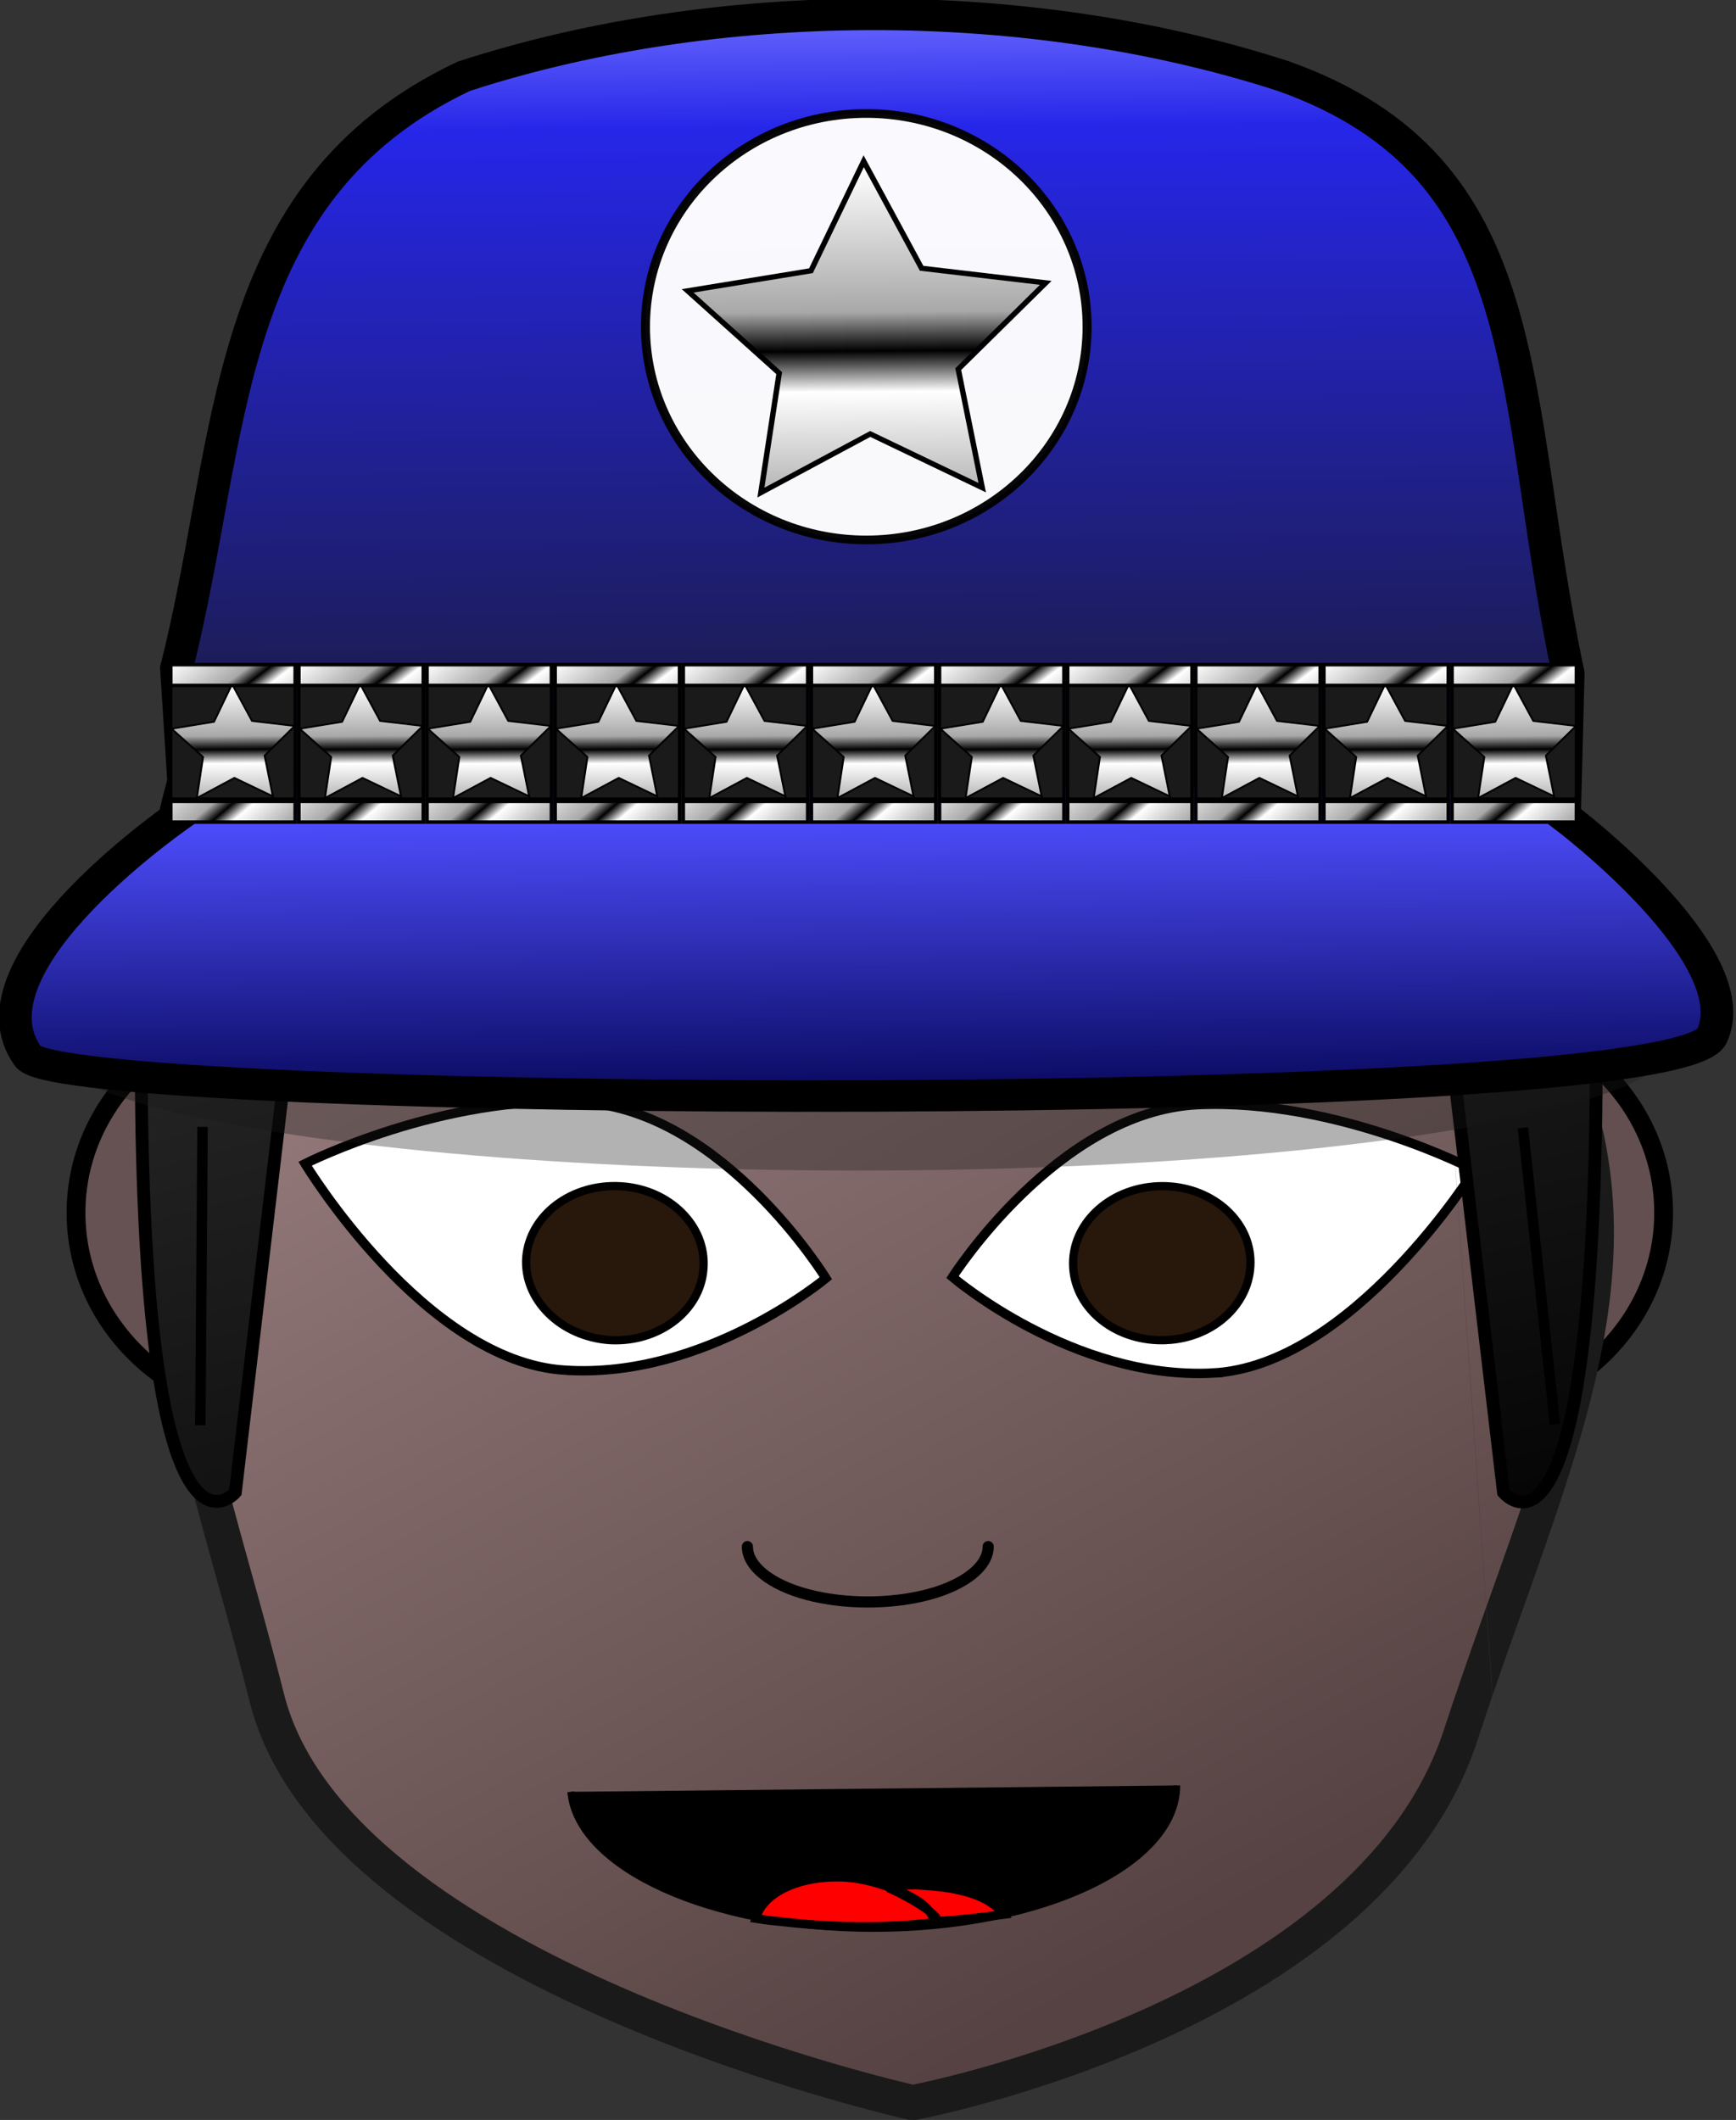
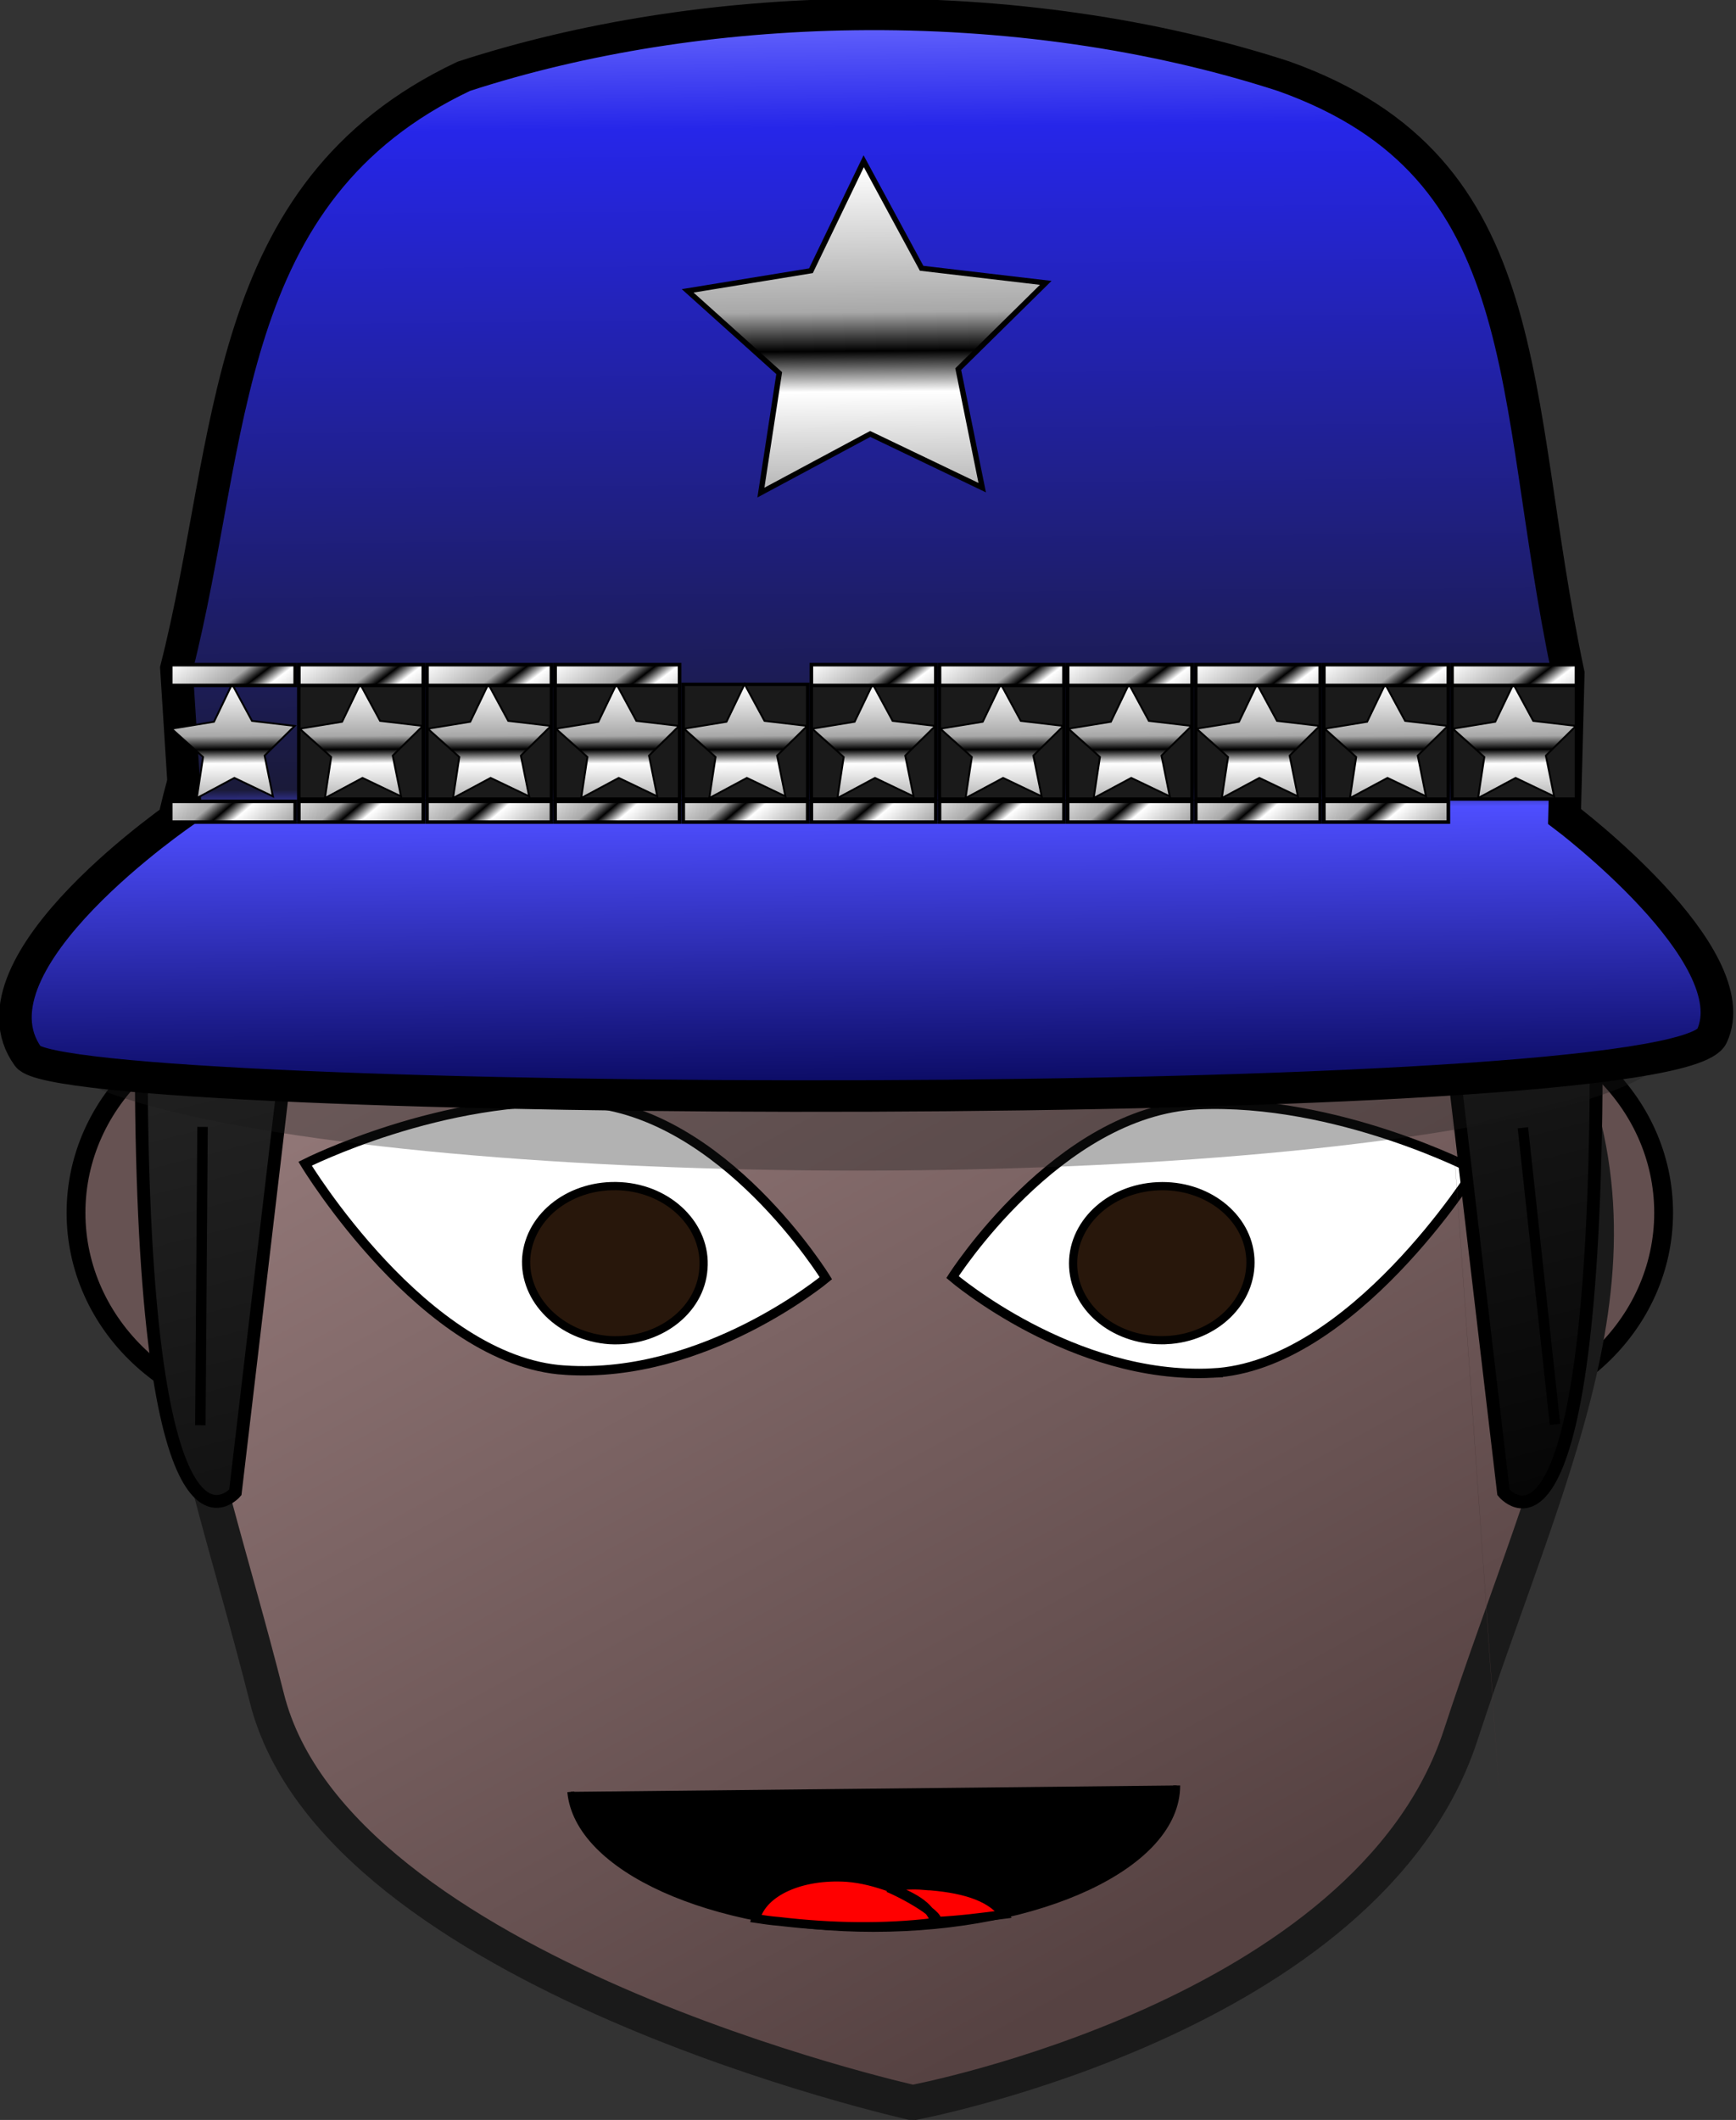
<svg xmlns="http://www.w3.org/2000/svg" xmlns:ns1="http://www.inkscape.org/namespaces/inkscape" xmlns:ns2="http://sodipodi.sourceforge.net/DTD/sodipodi-0.dtd" xmlns:xlink="http://www.w3.org/1999/xlink" version="1.1" id="Layer_3" x="0px" y="0px" width="166.066" height="202.729" viewBox="0 0 166.066 202.729" xml:space="preserve" ns1:version="0.91 r13725" ns2:docname="police woman d.svg">
  <rect x="0" y="0" width="166.066" height="202.729" fill="#333333" stroke="none" />
  <defs id="defs17">
    <linearGradient ns1:collect="always" id="linearGradient9014">
      <stop style="stop-color:#060606;stop-opacity:1" offset="0" id="stop9016" />
      <stop style="stop-color:#383838;stop-opacity:1" offset="1" id="stop9018" />
    </linearGradient>
    <linearGradient ns1:collect="always" id="linearGradient4372">
      <stop style="stop-color:#a18585;stop-opacity:1" offset="0" id="stop4374" />
      <stop style="stop-color:#564242;stop-opacity:1" offset="1" id="stop4376" />
    </linearGradient>
    <pattern y="0" x="0" height="6" width="6" patternUnits="userSpaceOnUse" id="EMFhbasepattern" />
    <linearGradient ns1:collect="always" xlink:href="#linearGradient4372" id="linearGradient4378" x1="358.828" y1="272.036" x2="425.503" y2="393.989" gradientUnits="userSpaceOnUse" gradientTransform="translate(-301.099,-214.625)" />
    <linearGradient ns1:collect="always" xlink:href="#linearGradient9014" id="linearGradient9020" x1="139.724" y1="174.892" x2="50.82" y2="-15.541" gradientUnits="userSpaceOnUse" gradientTransform="matrix(1.003,0,0,0.544,6.133,47.596)" />
    <linearGradient ns1:collect="always" xlink:href="#linearGradient6577" id="linearGradient6583" x1="391.667" y1="450.426" x2="394.524" y2="771.14" gradientUnits="userSpaceOnUse" />
    <linearGradient ns1:collect="always" id="linearGradient6577">
      <stop style="stop-color:#6a6aff;stop-opacity:1" offset="0" id="stop6579" />
      <stop id="stop6589" offset="0.106" style="stop-color:#2626e9;stop-opacity:1" />
      <stop id="stop6585" offset="0.691" style="stop-color:#1a1a39;stop-opacity:1" />
      <stop id="stop6689" offset="0.715" style="stop-color:#4e4eff;stop-opacity:1" />
      <stop style="stop-color:#00004a;stop-opacity:1" offset="1" id="stop6581" />
    </linearGradient>
    <linearGradient ns1:collect="always" xlink:href="#linearGradient6021" id="linearGradient4550" gradientUnits="userSpaceOnUse" x1="190.809" y1="511.588" x2="207.283" y2="573.807" />
    <linearGradient ns1:collect="always" id="linearGradient6021">
      <stop style="stop-color:#ffffff;stop-opacity:1" offset="0" id="stop6023" />
      <stop id="stop6029" offset="0.429" style="stop-color:#a8a8a8;stop-opacity:1" />
      <stop style="stop-color:#000000;stop-opacity:1" offset="0.544" id="stop6033" />
      <stop style="stop-color:#ffffff;stop-opacity:1" offset="0.664" id="stop6031" />
      <stop style="stop-color:#aaaaaa;stop-opacity:1" offset="1" id="stop6025" />
    </linearGradient>
    <linearGradient ns1:collect="always" xlink:href="#linearGradient6021" id="linearGradient4552" gradientUnits="userSpaceOnUse" x1="156.827" y1="445.018" x2="176.663" y2="470.092" />
    <linearGradient ns1:collect="always" xlink:href="#linearGradient6021" id="linearGradient4554" gradientUnits="userSpaceOnUse" gradientTransform="translate(-1.2688281e-5,39.017)" x1="147.105" y1="445.523" x2="167.95" y2="469.082" />
    <linearGradient ns1:collect="always" xlink:href="#linearGradient6021" id="linearGradient6149" gradientUnits="userSpaceOnUse" x1="190.809" y1="511.588" x2="207.283" y2="573.807" />
    <linearGradient ns1:collect="always" xlink:href="#linearGradient6021" id="linearGradient6151" gradientUnits="userSpaceOnUse" x1="156.827" y1="445.018" x2="176.663" y2="470.092" />
    <linearGradient ns1:collect="always" xlink:href="#linearGradient6021" id="linearGradient6153" gradientUnits="userSpaceOnUse" gradientTransform="translate(-1.2688281e-5,39.017)" x1="147.105" y1="445.523" x2="167.95" y2="469.082" />
    <linearGradient ns1:collect="always" xlink:href="#linearGradient6021" id="linearGradient6155" gradientUnits="userSpaceOnUse" x1="190.809" y1="511.588" x2="207.283" y2="573.807" />
    <linearGradient ns1:collect="always" xlink:href="#linearGradient6021" id="linearGradient6157" gradientUnits="userSpaceOnUse" x1="156.827" y1="445.018" x2="176.663" y2="470.092" />
    <linearGradient ns1:collect="always" xlink:href="#linearGradient6021" id="linearGradient6159" gradientUnits="userSpaceOnUse" gradientTransform="translate(-1.2688281e-5,39.017)" x1="147.105" y1="445.523" x2="167.95" y2="469.082" />
    <linearGradient ns1:collect="always" xlink:href="#linearGradient6021" id="linearGradient6161" gradientUnits="userSpaceOnUse" x1="190.809" y1="511.588" x2="207.283" y2="573.807" />
    <linearGradient ns1:collect="always" xlink:href="#linearGradient6021" id="linearGradient6163" gradientUnits="userSpaceOnUse" x1="156.827" y1="445.018" x2="176.663" y2="470.092" />
    <linearGradient ns1:collect="always" xlink:href="#linearGradient6021" id="linearGradient6165" gradientUnits="userSpaceOnUse" gradientTransform="translate(-1.2688281e-5,39.017)" x1="147.105" y1="445.523" x2="167.95" y2="469.082" />
    <linearGradient ns1:collect="always" xlink:href="#linearGradient6021" id="linearGradient6167" gradientUnits="userSpaceOnUse" x1="190.809" y1="511.588" x2="207.283" y2="573.807" />
    <linearGradient ns1:collect="always" xlink:href="#linearGradient6021" id="linearGradient6169" gradientUnits="userSpaceOnUse" x1="156.827" y1="445.018" x2="176.663" y2="470.092" />
    <linearGradient ns1:collect="always" xlink:href="#linearGradient6021" id="linearGradient6171" gradientUnits="userSpaceOnUse" gradientTransform="translate(-1.2688281e-5,39.017)" x1="147.105" y1="445.523" x2="167.95" y2="469.082" />
    <linearGradient ns1:collect="always" xlink:href="#linearGradient6021" id="linearGradient6173" gradientUnits="userSpaceOnUse" x1="190.809" y1="511.588" x2="207.283" y2="573.807" />
    <linearGradient ns1:collect="always" xlink:href="#linearGradient6021" id="linearGradient6175" gradientUnits="userSpaceOnUse" x1="156.827" y1="445.018" x2="176.663" y2="470.092" />
    <linearGradient ns1:collect="always" xlink:href="#linearGradient6021" id="linearGradient6177" gradientUnits="userSpaceOnUse" gradientTransform="translate(-1.2688281e-5,39.017)" x1="147.105" y1="445.523" x2="167.95" y2="469.082" />
    <linearGradient ns1:collect="always" xlink:href="#linearGradient6021" id="linearGradient6179" gradientUnits="userSpaceOnUse" x1="190.809" y1="511.588" x2="207.283" y2="573.807" />
    <linearGradient ns1:collect="always" xlink:href="#linearGradient6021" id="linearGradient6181" gradientUnits="userSpaceOnUse" x1="156.827" y1="445.018" x2="176.663" y2="470.092" />
    <linearGradient ns1:collect="always" xlink:href="#linearGradient6021" id="linearGradient6183" gradientUnits="userSpaceOnUse" gradientTransform="translate(-1.2688281e-5,39.017)" x1="147.105" y1="445.523" x2="167.95" y2="469.082" />
    <linearGradient ns1:collect="always" xlink:href="#linearGradient6021" id="linearGradient6185" gradientUnits="userSpaceOnUse" x1="190.809" y1="511.588" x2="207.283" y2="573.807" />
    <linearGradient ns1:collect="always" xlink:href="#linearGradient6021" id="linearGradient6187" gradientUnits="userSpaceOnUse" x1="156.827" y1="445.018" x2="176.663" y2="470.092" />
    <linearGradient ns1:collect="always" xlink:href="#linearGradient6021" id="linearGradient6189" gradientUnits="userSpaceOnUse" gradientTransform="translate(-1.2688281e-5,39.017)" x1="147.105" y1="445.523" x2="167.95" y2="469.082" />
    <linearGradient ns1:collect="always" xlink:href="#linearGradient6021" id="linearGradient6191" gradientUnits="userSpaceOnUse" x1="190.809" y1="511.588" x2="207.283" y2="573.807" />
    <linearGradient ns1:collect="always" xlink:href="#linearGradient6021" id="linearGradient6193" gradientUnits="userSpaceOnUse" x1="156.827" y1="445.018" x2="176.663" y2="470.092" />
    <linearGradient ns1:collect="always" xlink:href="#linearGradient6021" id="linearGradient6195" gradientUnits="userSpaceOnUse" gradientTransform="translate(-1.2688281e-5,39.017)" x1="147.105" y1="445.523" x2="167.95" y2="469.082" />
    <linearGradient ns1:collect="always" xlink:href="#linearGradient6021" id="linearGradient6197" gradientUnits="userSpaceOnUse" x1="190.809" y1="511.588" x2="207.283" y2="573.807" />
    <linearGradient ns1:collect="always" xlink:href="#linearGradient6021" id="linearGradient6199" gradientUnits="userSpaceOnUse" x1="156.827" y1="445.018" x2="176.663" y2="470.092" />
    <linearGradient ns1:collect="always" xlink:href="#linearGradient6021" id="linearGradient6201" gradientUnits="userSpaceOnUse" gradientTransform="translate(-1.2688281e-5,39.017)" x1="147.105" y1="445.523" x2="167.95" y2="469.082" />
    <linearGradient ns1:collect="always" xlink:href="#linearGradient6021" id="linearGradient6203" gradientUnits="userSpaceOnUse" x1="190.809" y1="511.588" x2="207.283" y2="573.807" />
    <linearGradient ns1:collect="always" xlink:href="#linearGradient6021" id="linearGradient6205" gradientUnits="userSpaceOnUse" x1="156.827" y1="445.018" x2="176.663" y2="470.092" />
    <linearGradient ns1:collect="always" xlink:href="#linearGradient6021" id="linearGradient6207" gradientUnits="userSpaceOnUse" gradientTransform="translate(-1.2688281e-5,39.017)" x1="147.105" y1="445.523" x2="167.95" y2="469.082" />
    <linearGradient ns1:collect="always" xlink:href="#linearGradient6021" id="linearGradient6209" gradientUnits="userSpaceOnUse" x1="190.809" y1="511.588" x2="207.283" y2="573.807" />
  </defs>
  <ns2:namedview pagecolor="#ffffff" bordercolor="#666666" borderopacity="1" objecttolerance="10" gridtolerance="10" guidetolerance="10" ns1:pageopacity="0" ns1:pageshadow="2" ns1:window-width="1536" ns1:window-height="801" id="namedview15" showgrid="false" ns1:zoom="3.3712566" ns1:cx="38.252467" ns1:cy="153.85378" ns1:window-x="-8" ns1:window-y="-8" ns1:window-maximized="1" ns1:current-layer="Layer_3" fit-margin-top="0" fit-margin-left="0" fit-margin-right="0" fit-margin-bottom="0" />
  <ellipse ry="19.429" rx="20.615" cy="115.974" cx="27.886" id="ellipse4364" style="opacity:1;fill:#665252;fill-opacity:1;stroke:#000000;stroke-width:1.8;stroke-linecap:round;stroke-linejoin:bevel;stroke-miterlimit:4;stroke-dasharray:none;stroke-dashoffset:0;stroke-opacity:1" />
  <ellipse style="opacity:1;fill:#634f4f;fill-opacity:1;stroke:#000000;stroke-width:1.8;stroke-linecap:round;stroke-linejoin:bevel;stroke-miterlimit:4;stroke-dasharray:none;stroke-dashoffset:0;stroke-opacity:1" id="path4353" cx="138.528" cy="115.974" rx="20.615" ry="19.429" />
  <path ns1:connector-curvature="0" id="path4160" d="m 85.146,68.749 c -25.307,0.055 -49.25,4.867 -61.875,27.6 -12.682,22.788 -4.392,39.648 2.264,66.052 6.656,26.404 61.773,38.673 61.773,38.673 0,0 43.576,-8.121 52.408,-35.113 8.832,-26.992 19.931,-46.824 7.306,-69.612 -12.625,-22.733 -36.568,-27.545 -61.876,-27.6 z" style="fill:url(#linearGradient4378);fill-opacity:1;fill-rule:nonzero;stroke:#1a1a1a;stroke-width:3.365px;stroke-linecap:round;stroke-linejoin:bevel;stroke-miterlimit:4;stroke-dasharray:none;stroke-opacity:1" ns2:nodetypes="cczczcc" />
  <path ns1:connector-curvature="0" id="path4162" d="m 112.558,170.742 c 0,7.578 -12.967,13.662 -29.004,13.662 -15.526,0 -28.265,-5.752 -28.947,-13.053 z" style="fill:#000000;fill-opacity:1;fill-rule:nonzero;stroke:none" />
  <path ns1:connector-curvature="0" id="path4164" d="m 112.558,170.742 c 0,7.578 -12.967,13.662 -29.004,13.662 -15.526,0 -28.265,-5.752 -28.947,-13.053" style="fill:none;stroke:#000000;stroke-width:0.673px;stroke-linecap:butt;stroke-linejoin:miter;stroke-miterlimit:4;stroke-dasharray:none;stroke-opacity:1" />
  <path ns1:connector-curvature="0" id="path4166" d="m 88.445,180.311 c 3.412,0.221 6.199,0.94 7.564,2.766 -2.161,0.277 -4.208,0.553 -6.597,0.664 -0.512,-1.604 -2.161,-2.378 -4.322,-3.263 0.967,-0.166 2.104,-0.277 3.355,-0.166 z m -3.355,0.166 c -0.057,0.055 -0.114,0.055 -0.114,0.055 2.104,0.885 5.858,3.153 4.265,3.319 -4.607,0.553 -9.611,0.498 -14.73,-0.111 -0.739,-0.055 -1.478,-0.166 -2.218,-0.277 0.682,-2.544 4.322,-4.204 8.701,-3.927 1.479,0.111 2.844,0.498 4.095,0.94 z" style="fill:#ff0000;fill-opacity:1;fill-rule:nonzero;stroke:#000000;stroke-width:0.841px;stroke-linecap:butt;stroke-linejoin:miter;stroke-miterlimit:4;stroke-dasharray:none;stroke-opacity:1" />
  <path ns1:connector-curvature="0" id="path4168" d="m 115.97,131.306 c -13.365,0.664 -24.853,-9.181 -24.853,-9.181 0,0 10.066,-15.819 23.431,-16.483 13.365,-0.608 26.502,6.25 26.502,6.25 0,0 -11.715,18.75 -25.08,19.414 z" style="fill:#ffffff;fill-opacity:1;fill-rule:nonzero;stroke:#000000;stroke-width:0.897px;stroke-linecap:butt;stroke-linejoin:miter;stroke-miterlimit:4;stroke-dasharray:none;stroke-opacity:1" />
  <path ns1:connector-curvature="0" id="path4170" d="m 111.591,128.153 c -4.72,0.221 -8.701,-2.876 -8.929,-6.969 -0.228,-4.038 3.355,-7.522 8.076,-7.743 4.663,-0.221 8.644,2.876 8.872,6.914 0.228,4.093 -3.355,7.577 -8.019,7.799 z" style="fill:#28170b;fill-opacity:1;fill-rule:nonzero;stroke:#000000;stroke-width:0.785px;stroke-linecap:butt;stroke-linejoin:miter;stroke-miterlimit:4;stroke-dasharray:none;stroke-opacity:1" />
-   <path ns1:connector-curvature="0" id="path4172" d="m 94.53,147.899 c 0,1.881 -2.218,3.651 -5.744,4.591 -3.583,0.94 -7.962,0.94 -11.545,0 -3.526,-0.94 -5.744,-2.71 -5.744,-4.591" style="fill:none;stroke:#000000;stroke-width:1.066px;stroke-linecap:round;stroke-linejoin:bevel;stroke-miterlimit:4;stroke-dasharray:none;stroke-opacity:1" />
  <path ns1:connector-curvature="0" id="path4174" d="m 54.038,131.029 c 13.365,0.885 24.966,-8.794 24.966,-8.794 0,0 -9.782,-15.93 -23.203,-16.814 -13.365,-0.83 -26.616,5.863 -26.616,5.863 0,0 11.431,18.916 24.853,19.746 z" style="fill:#ffffff;fill-opacity:1;fill-rule:nonzero;stroke:#000000;stroke-width:0.897px;stroke-linecap:butt;stroke-linejoin:miter;stroke-miterlimit:4;stroke-dasharray:none;stroke-opacity:1" />
  <path ns1:connector-curvature="0" id="path4176" d="m 58.303,128.153 c 4.663,0.277 8.701,-2.766 8.986,-6.803 0.341,-4.093 -3.242,-7.633 -7.905,-7.909 -4.72,-0.277 -8.701,2.765 -9.042,6.803 -0.284,4.038 3.299,7.577 7.962,7.909 z" style="fill:#28170b;fill-opacity:1;fill-rule:nonzero;stroke:#000000;stroke-width:0.785px;stroke-linecap:butt;stroke-linejoin:miter;stroke-miterlimit:4;stroke-dasharray:none;stroke-opacity:1" />
  <path ns1:connector-curvature="0" id="path4210" d="m 137.581,88.44 c 5.858,82.635 5.858,83.354 5.858,83.354 z" style="fill:#483737;fill-opacity:1;fill-rule:nonzero;stroke:none" />
-   <path ns1:connector-curvature="0" id="path4222" d="m 13.773,84.955 c 4.436,86.34 4.493,87.059 4.493,87.059 z" style="fill:#483737;fill-opacity:1;fill-rule:nonzero;stroke:none" />
+   <path ns1:connector-curvature="0" id="path4222" d="m 13.773,84.955 z" style="fill:#483737;fill-opacity:1;fill-rule:nonzero;stroke:none" />
  <path style="fill:url(#linearGradient9020);fill-opacity:1;stroke:#000000;stroke-width:1.226px;stroke-linecap:butt;stroke-linejoin:miter;stroke-opacity:1" d="m 81.469,47.986 c -11.947,0.079 -23.631,1.003 -33.98,2.686 -21.153,3.441 -34.583,9.691 -33.942,55.747 0.64,46.056 8.965,36.295 8.965,36.295 l 8.803,-74.645 0.409,0 c 0.296,3.901 10.072,7.482 25.753,9.434 15.949,1.984 35.599,1.984 51.548,0 15.672,-1.953 25.439,-5.534 25.73,-9.434 l 0.263,0 8.805,74.645 c 0,0 8.156,10.021 8.836,-36.162 0.68,-46.184 -12.719,-52.433 -33.843,-55.879 -11.338,-1.844 -24.258,-2.773 -37.346,-2.686 z" id="path5330" ns1:connector-curvature="0" ns2:nodetypes="sccccccccccccs" />
  <ellipse ry="12.353" rx="78.15" cy="99.591" cx="82.081" id="path7541" style="display:inline;opacity:0.97;fill:#1a1a1a;fill-opacity:0.346;stroke:none;stroke-width:1.929;stroke-linecap:round;stroke-miterlimit:2;stroke-dasharray:none;stroke-opacity:1" />
  <g transform="matrix(0.347,0,0,0.335,-55.371,-150.083)" id="g7480" style="display:inline;opacity:1">
    <path style="opacity:1;fill:url(#linearGradient6583);fill-opacity:1;stroke:#000000;stroke-width:8.995;stroke-linecap:round;stroke-miterlimit:4;stroke-dasharray:none;stroke-opacity:1" d="m 395.134,452.148 c -37.857,0.521 -74.882,6.582 -107.676,17.627 -67.488,32.976 -63.13,103.452 -79.244,169.053 l 2.486,40.642 c 0,0 -62.053,43.436 -43.384,70.147 10.327,14.775 453.833,17.161 464.182,-5.835 10.349,-22.995 -40.616,-62.708 -40.616,-62.708 l 1.015,-40.801 C 575.418,559.903 584.514,496.014 513.475,469.775 477.549,457.675 436.607,451.577 395.134,452.148 Z" id="path5995" ns1:connector-curvature="0" ns2:nodetypes="scccszcccs" />
    <g id="g6049" transform="translate(412.529,185.303)">
      <rect y="458.059" x="147.304" height="32.745" width="34.342" id="rect6019" style="opacity:1;fill:#1a1a1a;fill-opacity:1;stroke:#000000;stroke-width:0.962;stroke-linecap:round;stroke-miterlimit:4;stroke-dasharray:none;stroke-opacity:1" />
      <path transform="matrix(0.5,0.128,-0.128,0.5,134.261,178.346)" ns1:transform-center-y="-2.8895172" ns1:transform-center-x="-0.94514059" d="m 227.143,565.219 -22.461,-4.783 -16.674,15.791 -2.392,-22.84 -20.171,-10.978 20.983,-9.332 4.208,-22.576 15.36,17.072 22.771,-2.975 -11.49,19.884 z" ns1:randomized="0" ns1:rounded="0" ns1:flatsided="false" ns2:arg2="1.296608" ns2:arg1="0.66828942" ns2:r2="17.291027" ns2:r1="34.582054" ns2:cy="543.79077" ns2:cx="200" ns2:sides="5" id="path6017" style="opacity:1;fill:url(#linearGradient6149);fill-opacity:1;stroke:#000000;stroke-width:1;stroke-linecap:round;stroke-miterlimit:4;stroke-dasharray:none;stroke-opacity:1" ns2:type="star" />
      <rect y="452.445" x="147.323" height="5.926" width="34.321" id="rect6039" style="opacity:1;fill:url(#linearGradient6151);fill-opacity:1;stroke:#000000;stroke-width:1;stroke-linecap:round;stroke-miterlimit:4;stroke-dasharray:none;stroke-opacity:1" />
-       <rect style="opacity:1;fill:url(#linearGradient6153);fill-opacity:1;stroke:#000000;stroke-width:1;stroke-linecap:round;stroke-miterlimit:4;stroke-dasharray:none;stroke-opacity:1" id="rect6045" width="34.321" height="5.926" x="147.323" y="491.462" />
    </g>
    <g style="display:inline;opacity:1" id="g6049-6" transform="translate(377.207,185.303)">
      <rect y="458.059" x="147.304" height="32.745" width="34.342" id="rect6019-6" style="opacity:1;fill:#1a1a1a;fill-opacity:1;stroke:#000000;stroke-width:0.962;stroke-linecap:round;stroke-miterlimit:4;stroke-dasharray:none;stroke-opacity:1" />
      <path transform="matrix(0.5,0.128,-0.128,0.5,134.261,178.346)" ns1:transform-center-y="-2.8895172" ns1:transform-center-x="-0.94514059" d="m 227.143,565.219 -22.461,-4.783 -16.674,15.791 -2.392,-22.84 -20.171,-10.978 20.983,-9.332 4.208,-22.576 15.36,17.072 22.771,-2.975 -11.49,19.884 z" ns1:randomized="0" ns1:rounded="0" ns1:flatsided="false" ns2:arg2="1.296608" ns2:arg1="0.66828942" ns2:r2="17.291027" ns2:r1="34.582054" ns2:cy="543.79077" ns2:cx="200" ns2:sides="5" id="path6017-3" style="opacity:1;fill:url(#linearGradient6155);fill-opacity:1;stroke:#000000;stroke-width:1;stroke-linecap:round;stroke-miterlimit:4;stroke-dasharray:none;stroke-opacity:1" ns2:type="star" />
      <rect y="452.445" x="147.323" height="5.926" width="34.321" id="rect6039-4" style="opacity:1;fill:url(#linearGradient6157);fill-opacity:1;stroke:#000000;stroke-width:1;stroke-linecap:round;stroke-miterlimit:4;stroke-dasharray:none;stroke-opacity:1" />
      <rect style="opacity:1;fill:url(#linearGradient6159);fill-opacity:1;stroke:#000000;stroke-width:1;stroke-linecap:round;stroke-miterlimit:4;stroke-dasharray:none;stroke-opacity:1" id="rect6045-8" width="34.321" height="5.926" x="147.323" y="491.462" />
    </g>
    <g style="display:inline;opacity:1" id="g6049-4" transform="translate(341.886,185.303)">
      <rect y="458.059" x="147.304" height="32.745" width="34.342" id="rect6019-8" style="opacity:1;fill:#1a1a1a;fill-opacity:1;stroke:#000000;stroke-width:0.962;stroke-linecap:round;stroke-miterlimit:4;stroke-dasharray:none;stroke-opacity:1" />
      <path transform="matrix(0.5,0.128,-0.128,0.5,134.261,178.346)" ns1:transform-center-y="-2.8895172" ns1:transform-center-x="-0.94514059" d="m 227.143,565.219 -22.461,-4.783 -16.674,15.791 -2.392,-22.84 -20.171,-10.978 20.983,-9.332 4.208,-22.576 15.36,17.072 22.771,-2.975 -11.49,19.884 z" ns1:randomized="0" ns1:rounded="0" ns1:flatsided="false" ns2:arg2="1.296608" ns2:arg1="0.66828942" ns2:r2="17.291027" ns2:r1="34.582054" ns2:cy="543.79077" ns2:cx="200" ns2:sides="5" id="path6017-4" style="opacity:1;fill:url(#linearGradient6161);fill-opacity:1;stroke:#000000;stroke-width:1;stroke-linecap:round;stroke-miterlimit:4;stroke-dasharray:none;stroke-opacity:1" ns2:type="star" />
      <rect y="452.445" x="147.323" height="5.926" width="34.321" id="rect6039-1" style="opacity:1;fill:url(#linearGradient6163);fill-opacity:1;stroke:#000000;stroke-width:1;stroke-linecap:round;stroke-miterlimit:4;stroke-dasharray:none;stroke-opacity:1" />
      <rect style="opacity:1;fill:url(#linearGradient6165);fill-opacity:1;stroke:#000000;stroke-width:1;stroke-linecap:round;stroke-miterlimit:4;stroke-dasharray:none;stroke-opacity:1" id="rect6045-3" width="34.321" height="5.926" x="147.323" y="491.462" />
    </g>
    <g style="display:inline;opacity:1" id="g6049-5" transform="translate(306.564,185.303)">
      <rect y="458.059" x="147.304" height="32.745" width="34.342" id="rect6019-5" style="opacity:1;fill:#1a1a1a;fill-opacity:1;stroke:#000000;stroke-width:0.962;stroke-linecap:round;stroke-miterlimit:4;stroke-dasharray:none;stroke-opacity:1" />
      <path transform="matrix(0.5,0.128,-0.128,0.5,134.261,178.346)" ns1:transform-center-y="-2.8895172" ns1:transform-center-x="-0.94514059" d="m 227.143,565.219 -22.461,-4.783 -16.674,15.791 -2.392,-22.84 -20.171,-10.978 20.983,-9.332 4.208,-22.576 15.36,17.072 22.771,-2.975 -11.49,19.884 z" ns1:randomized="0" ns1:rounded="0" ns1:flatsided="false" ns2:arg2="1.296608" ns2:arg1="0.66828942" ns2:r2="17.291027" ns2:r1="34.582054" ns2:cy="543.79077" ns2:cx="200" ns2:sides="5" id="path6017-9" style="opacity:1;fill:url(#linearGradient6167);fill-opacity:1;stroke:#000000;stroke-width:1;stroke-linecap:round;stroke-miterlimit:4;stroke-dasharray:none;stroke-opacity:1" ns2:type="star" />
      <rect y="452.445" x="147.323" height="5.926" width="34.321" id="rect6039-7" style="opacity:1;fill:url(#linearGradient6169);fill-opacity:1;stroke:#000000;stroke-width:1;stroke-linecap:round;stroke-miterlimit:4;stroke-dasharray:none;stroke-opacity:1" />
      <rect style="opacity:1;fill:url(#linearGradient6171);fill-opacity:1;stroke:#000000;stroke-width:1;stroke-linecap:round;stroke-miterlimit:4;stroke-dasharray:none;stroke-opacity:1" id="rect6045-7" width="34.321" height="5.926" x="147.323" y="491.462" />
    </g>
    <g style="display:inline;opacity:1" id="g6049-0" transform="translate(271.243,185.303)">
      <rect y="458.059" x="147.304" height="32.745" width="34.342" id="rect6019-3" style="opacity:1;fill:#1a1a1a;fill-opacity:1;stroke:#000000;stroke-width:0.962;stroke-linecap:round;stroke-miterlimit:4;stroke-dasharray:none;stroke-opacity:1" />
      <path transform="matrix(0.5,0.128,-0.128,0.5,134.261,178.346)" ns1:transform-center-y="-2.8895172" ns1:transform-center-x="-0.94514059" d="m 227.143,565.219 -22.461,-4.783 -16.674,15.791 -2.392,-22.84 -20.171,-10.978 20.983,-9.332 4.208,-22.576 15.36,17.072 22.771,-2.975 -11.49,19.884 z" ns1:randomized="0" ns1:rounded="0" ns1:flatsided="false" ns2:arg2="1.296608" ns2:arg1="0.66828942" ns2:r2="17.291027" ns2:r1="34.582054" ns2:cy="543.79077" ns2:cx="200" ns2:sides="5" id="path6017-1" style="opacity:1;fill:url(#linearGradient6173);fill-opacity:1;stroke:#000000;stroke-width:1;stroke-linecap:round;stroke-miterlimit:4;stroke-dasharray:none;stroke-opacity:1" ns2:type="star" />
      <rect y="452.445" x="147.323" height="5.926" width="34.321" id="rect6039-8" style="opacity:1;fill:url(#linearGradient6175);fill-opacity:1;stroke:#000000;stroke-width:1;stroke-linecap:round;stroke-miterlimit:4;stroke-dasharray:none;stroke-opacity:1" />
      <rect style="opacity:1;fill:url(#linearGradient6177);fill-opacity:1;stroke:#000000;stroke-width:1;stroke-linecap:round;stroke-miterlimit:4;stroke-dasharray:none;stroke-opacity:1" id="rect6045-9" width="34.321" height="5.926" x="147.323" y="491.462" />
    </g>
    <g style="display:inline;opacity:1" id="g6049-1" transform="translate(235.921,185.303)">
      <rect y="458.059" x="147.304" height="32.745" width="34.342" id="rect6019-0" style="opacity:1;fill:#1a1a1a;fill-opacity:1;stroke:#000000;stroke-width:0.962;stroke-linecap:round;stroke-miterlimit:4;stroke-dasharray:none;stroke-opacity:1" />
      <path transform="matrix(0.5,0.128,-0.128,0.5,134.261,178.346)" ns1:transform-center-y="-2.8895172" ns1:transform-center-x="-0.94514059" d="m 227.143,565.219 -22.461,-4.783 -16.674,15.791 -2.392,-22.84 -20.171,-10.978 20.983,-9.332 4.208,-22.576 15.36,17.072 22.771,-2.975 -11.49,19.884 z" ns1:randomized="0" ns1:rounded="0" ns1:flatsided="false" ns2:arg2="1.296608" ns2:arg1="0.66828942" ns2:r2="17.291027" ns2:r1="34.582054" ns2:cy="543.79077" ns2:cx="200" ns2:sides="5" id="path6017-32" style="opacity:1;fill:url(#linearGradient6179);fill-opacity:1;stroke:#000000;stroke-width:1;stroke-linecap:round;stroke-miterlimit:4;stroke-dasharray:none;stroke-opacity:1" ns2:type="star" />
      <rect y="452.445" x="147.323" height="5.926" width="34.321" id="rect6039-5" style="opacity:1;fill:url(#linearGradient6181);fill-opacity:1;stroke:#000000;stroke-width:1;stroke-linecap:round;stroke-miterlimit:4;stroke-dasharray:none;stroke-opacity:1" />
      <rect style="opacity:1;fill:url(#linearGradient6183);fill-opacity:1;stroke:#000000;stroke-width:1;stroke-linecap:round;stroke-miterlimit:4;stroke-dasharray:none;stroke-opacity:1" id="rect6045-80" width="34.321" height="5.926" x="147.323" y="491.462" />
    </g>
    <g style="display:inline;opacity:1" id="g6049-3" transform="translate(200.6,185.303)">
      <rect y="458.059" x="147.304" height="32.745" width="34.342" id="rect6019-1" style="opacity:1;fill:#1a1a1a;fill-opacity:1;stroke:#000000;stroke-width:0.962;stroke-linecap:round;stroke-miterlimit:4;stroke-dasharray:none;stroke-opacity:1" />
      <path transform="matrix(0.5,0.128,-0.128,0.5,134.261,178.346)" ns1:transform-center-y="-2.8895172" ns1:transform-center-x="-0.94514059" d="m 227.143,565.219 -22.461,-4.783 -16.674,15.791 -2.392,-22.84 -20.171,-10.978 20.983,-9.332 4.208,-22.576 15.36,17.072 22.771,-2.975 -11.49,19.884 z" ns1:randomized="0" ns1:rounded="0" ns1:flatsided="false" ns2:arg2="1.296608" ns2:arg1="0.66828942" ns2:r2="17.291027" ns2:r1="34.582054" ns2:cy="543.79077" ns2:cx="200" ns2:sides="5" id="path6017-5" style="opacity:1;fill:url(#linearGradient6185);fill-opacity:1;stroke:#000000;stroke-width:1;stroke-linecap:round;stroke-miterlimit:4;stroke-dasharray:none;stroke-opacity:1" ns2:type="star" />
-       <rect y="452.445" x="147.323" height="5.926" width="34.321" id="rect6039-2" style="opacity:1;fill:url(#linearGradient6187);fill-opacity:1;stroke:#000000;stroke-width:1;stroke-linecap:round;stroke-miterlimit:4;stroke-dasharray:none;stroke-opacity:1" />
      <rect style="opacity:1;fill:url(#linearGradient6189);fill-opacity:1;stroke:#000000;stroke-width:1;stroke-linecap:round;stroke-miterlimit:4;stroke-dasharray:none;stroke-opacity:1" id="rect6045-0" width="34.321" height="5.926" x="147.323" y="491.462" />
    </g>
    <g style="display:inline;opacity:1" id="g6049-33" transform="translate(165.278,185.303)">
      <rect y="458.059" x="147.304" height="32.745" width="34.342" id="rect6019-10" style="opacity:1;fill:#1a1a1a;fill-opacity:1;stroke:#000000;stroke-width:0.962;stroke-linecap:round;stroke-miterlimit:4;stroke-dasharray:none;stroke-opacity:1" />
      <path transform="matrix(0.5,0.128,-0.128,0.5,134.261,178.346)" ns1:transform-center-y="-2.8895172" ns1:transform-center-x="-0.94514059" d="m 227.143,565.219 -22.461,-4.783 -16.674,15.791 -2.392,-22.84 -20.171,-10.978 20.983,-9.332 4.208,-22.576 15.36,17.072 22.771,-2.975 -11.49,19.884 z" ns1:randomized="0" ns1:rounded="0" ns1:flatsided="false" ns2:arg2="1.296608" ns2:arg1="0.66828942" ns2:r2="17.291027" ns2:r1="34.582054" ns2:cy="543.79077" ns2:cx="200" ns2:sides="5" id="path6017-2" style="opacity:1;fill:url(#linearGradient6191);fill-opacity:1;stroke:#000000;stroke-width:1;stroke-linecap:round;stroke-miterlimit:4;stroke-dasharray:none;stroke-opacity:1" ns2:type="star" />
      <rect y="452.445" x="147.323" height="5.926" width="34.321" id="rect6039-58" style="opacity:1;fill:url(#linearGradient6193);fill-opacity:1;stroke:#000000;stroke-width:1;stroke-linecap:round;stroke-miterlimit:4;stroke-dasharray:none;stroke-opacity:1" />
      <rect style="opacity:1;fill:url(#linearGradient6195);fill-opacity:1;stroke:#000000;stroke-width:1;stroke-linecap:round;stroke-miterlimit:4;stroke-dasharray:none;stroke-opacity:1" id="rect6045-1" width="34.321" height="5.926" x="147.323" y="491.462" />
    </g>
    <g style="display:inline;opacity:1" id="g6049-02" transform="translate(129.957,185.303)">
      <rect y="458.059" x="147.304" height="32.745" width="34.342" id="rect6019-60" style="opacity:1;fill:#1a1a1a;fill-opacity:1;stroke:#000000;stroke-width:0.962;stroke-linecap:round;stroke-miterlimit:4;stroke-dasharray:none;stroke-opacity:1" />
      <path transform="matrix(0.5,0.128,-0.128,0.5,134.261,178.346)" ns1:transform-center-y="-2.8895172" ns1:transform-center-x="-0.94514059" d="m 227.143,565.219 -22.461,-4.783 -16.674,15.791 -2.392,-22.84 -20.171,-10.978 20.983,-9.332 4.208,-22.576 15.36,17.072 22.771,-2.975 -11.49,19.884 z" ns1:randomized="0" ns1:rounded="0" ns1:flatsided="false" ns2:arg2="1.296608" ns2:arg1="0.66828942" ns2:r2="17.291027" ns2:r1="34.582054" ns2:cy="543.79077" ns2:cx="200" ns2:sides="5" id="path6017-6" style="opacity:1;fill:url(#linearGradient6197);fill-opacity:1;stroke:#000000;stroke-width:1;stroke-linecap:round;stroke-miterlimit:4;stroke-dasharray:none;stroke-opacity:1" ns2:type="star" />
      <rect y="452.445" x="147.323" height="5.926" width="34.321" id="rect6039-19" style="opacity:1;fill:url(#linearGradient6199);fill-opacity:1;stroke:#000000;stroke-width:1;stroke-linecap:round;stroke-miterlimit:4;stroke-dasharray:none;stroke-opacity:1" />
      <rect style="opacity:1;fill:url(#linearGradient6201);fill-opacity:1;stroke:#000000;stroke-width:1;stroke-linecap:round;stroke-miterlimit:4;stroke-dasharray:none;stroke-opacity:1" id="rect6045-75" width="34.321" height="5.926" x="147.323" y="491.462" />
    </g>
    <g style="display:inline;opacity:1" id="g6049-36" transform="translate(94.635,185.303)">
      <rect y="458.059" x="147.304" height="32.745" width="34.342" id="rect6019-38" style="opacity:1;fill:#1a1a1a;fill-opacity:1;stroke:#000000;stroke-width:0.962;stroke-linecap:round;stroke-miterlimit:4;stroke-dasharray:none;stroke-opacity:1" />
      <path transform="matrix(0.5,0.128,-0.128,0.5,134.261,178.346)" ns1:transform-center-y="-2.8895172" ns1:transform-center-x="-0.94514059" d="m 227.143,565.219 -22.461,-4.783 -16.674,15.791 -2.392,-22.84 -20.171,-10.978 20.983,-9.332 4.208,-22.576 15.36,17.072 22.771,-2.975 -11.49,19.884 z" ns1:randomized="0" ns1:rounded="0" ns1:flatsided="false" ns2:arg2="1.296608" ns2:arg1="0.66828942" ns2:r2="17.291027" ns2:r1="34.582054" ns2:cy="543.79077" ns2:cx="200" ns2:sides="5" id="path6017-54" style="opacity:1;fill:url(#linearGradient6203);fill-opacity:1;stroke:#000000;stroke-width:1;stroke-linecap:round;stroke-miterlimit:4;stroke-dasharray:none;stroke-opacity:1" ns2:type="star" />
      <rect y="452.445" x="147.323" height="5.926" width="34.321" id="rect6039-82" style="opacity:1;fill:url(#linearGradient6205);fill-opacity:1;stroke:#000000;stroke-width:1;stroke-linecap:round;stroke-miterlimit:4;stroke-dasharray:none;stroke-opacity:1" />
      <rect style="opacity:1;fill:url(#linearGradient6207);fill-opacity:1;stroke:#000000;stroke-width:1;stroke-linecap:round;stroke-miterlimit:4;stroke-dasharray:none;stroke-opacity:1" id="rect6045-4" width="34.321" height="5.926" x="147.323" y="491.462" />
    </g>
    <g style="display:inline;opacity:1" id="g6049-2" transform="translate(59.314,185.303)">
-       <rect y="458.059" x="147.304" height="32.745" width="34.342" id="rect6019-85" style="opacity:1;fill:#1a1a1a;fill-opacity:1;stroke:#000000;stroke-width:0.962;stroke-linecap:round;stroke-miterlimit:4;stroke-dasharray:none;stroke-opacity:1" />
      <path transform="matrix(0.5,0.128,-0.128,0.5,134.261,178.346)" ns1:transform-center-y="-2.8895172" ns1:transform-center-x="-0.94514059" d="m 227.143,565.219 -22.461,-4.783 -16.674,15.791 -2.392,-22.84 -20.171,-10.978 20.983,-9.332 4.208,-22.576 15.36,17.072 22.771,-2.975 -11.49,19.884 z" ns1:randomized="0" ns1:rounded="0" ns1:flatsided="false" ns2:arg2="1.296608" ns2:arg1="0.66828942" ns2:r2="17.291027" ns2:r1="34.582054" ns2:cy="543.79077" ns2:cx="200" ns2:sides="5" id="path6017-48" style="opacity:1;fill:url(#linearGradient6209);fill-opacity:1;stroke:#000000;stroke-width:1;stroke-linecap:round;stroke-miterlimit:4;stroke-dasharray:none;stroke-opacity:1" ns2:type="star" />
      <rect y="452.445" x="147.323" height="5.926" width="34.321" id="rect6039-80" style="opacity:1;fill:url(#linearGradient4552);fill-opacity:1;stroke:#000000;stroke-width:1;stroke-linecap:round;stroke-miterlimit:4;stroke-dasharray:none;stroke-opacity:1" />
      <rect style="opacity:1;fill:url(#linearGradient4554);fill-opacity:1;stroke:#000000;stroke-width:1;stroke-linecap:round;stroke-miterlimit:4;stroke-dasharray:none;stroke-opacity:1" id="rect6045-19" width="34.321" height="5.926" x="147.323" y="491.462" />
    </g>
    <g id="g6699" transform="translate(4.876,0)">
-       <circle r="60.872" cy="541.272" cx="393.509" id="path6697" style="opacity:0.97;fill:#ffffff;fill-opacity:1;stroke:#000000;stroke-width:2.485;stroke-linecap:round;stroke-miterlimit:2;stroke-dasharray:none;stroke-opacity:1" />
      <path ns2:type="star" style="opacity:1;fill:url(#linearGradient4550);fill-opacity:1;stroke:#000000;stroke-width:1;stroke-linecap:round;stroke-miterlimit:4;stroke-dasharray:none;stroke-opacity:1" id="path6652" ns2:sides="5" ns2:cx="200" ns2:cy="543.79077" ns2:r1="34.582054" ns2:r2="17.291027" ns2:arg1="0.66828942" ns2:arg2="1.296608" ns1:flatsided="false" ns1:rounded="0" ns1:randomized="0" d="m 227.143,565.219 -22.461,-4.783 -16.674,15.791 -2.392,-22.84 -20.171,-10.978 20.983,-9.332 4.208,-22.576 15.36,17.072 22.771,-2.975 -11.49,19.884 z" ns1:transform-center-x="-1.8371042" ns1:transform-center-y="-5.6163388" transform="matrix(1.454,0.373,-0.373,1.454,306.028,-319.338)" />
    </g>
  </g>
  <path style="fill:#999999;fill-rule:evenodd;stroke:#000000;stroke-width:1px;stroke-linecap:butt;stroke-linejoin:miter;stroke-opacity:1" d="m 19.375,107.766 c -0.21,28.525 -0.21,28.525 -0.21,28.525" id="path6211" ns1:connector-curvature="0" />
  <path ns1:connector-curvature="0" id="path6213" d="m 145.682,107.848 c 3.067,28.361 3.067,28.361 3.067,28.361" style="fill:#999999;fill-rule:evenodd;stroke:#000000;stroke-width:1px;stroke-linecap:butt;stroke-linejoin:miter;stroke-opacity:1" />
</svg>